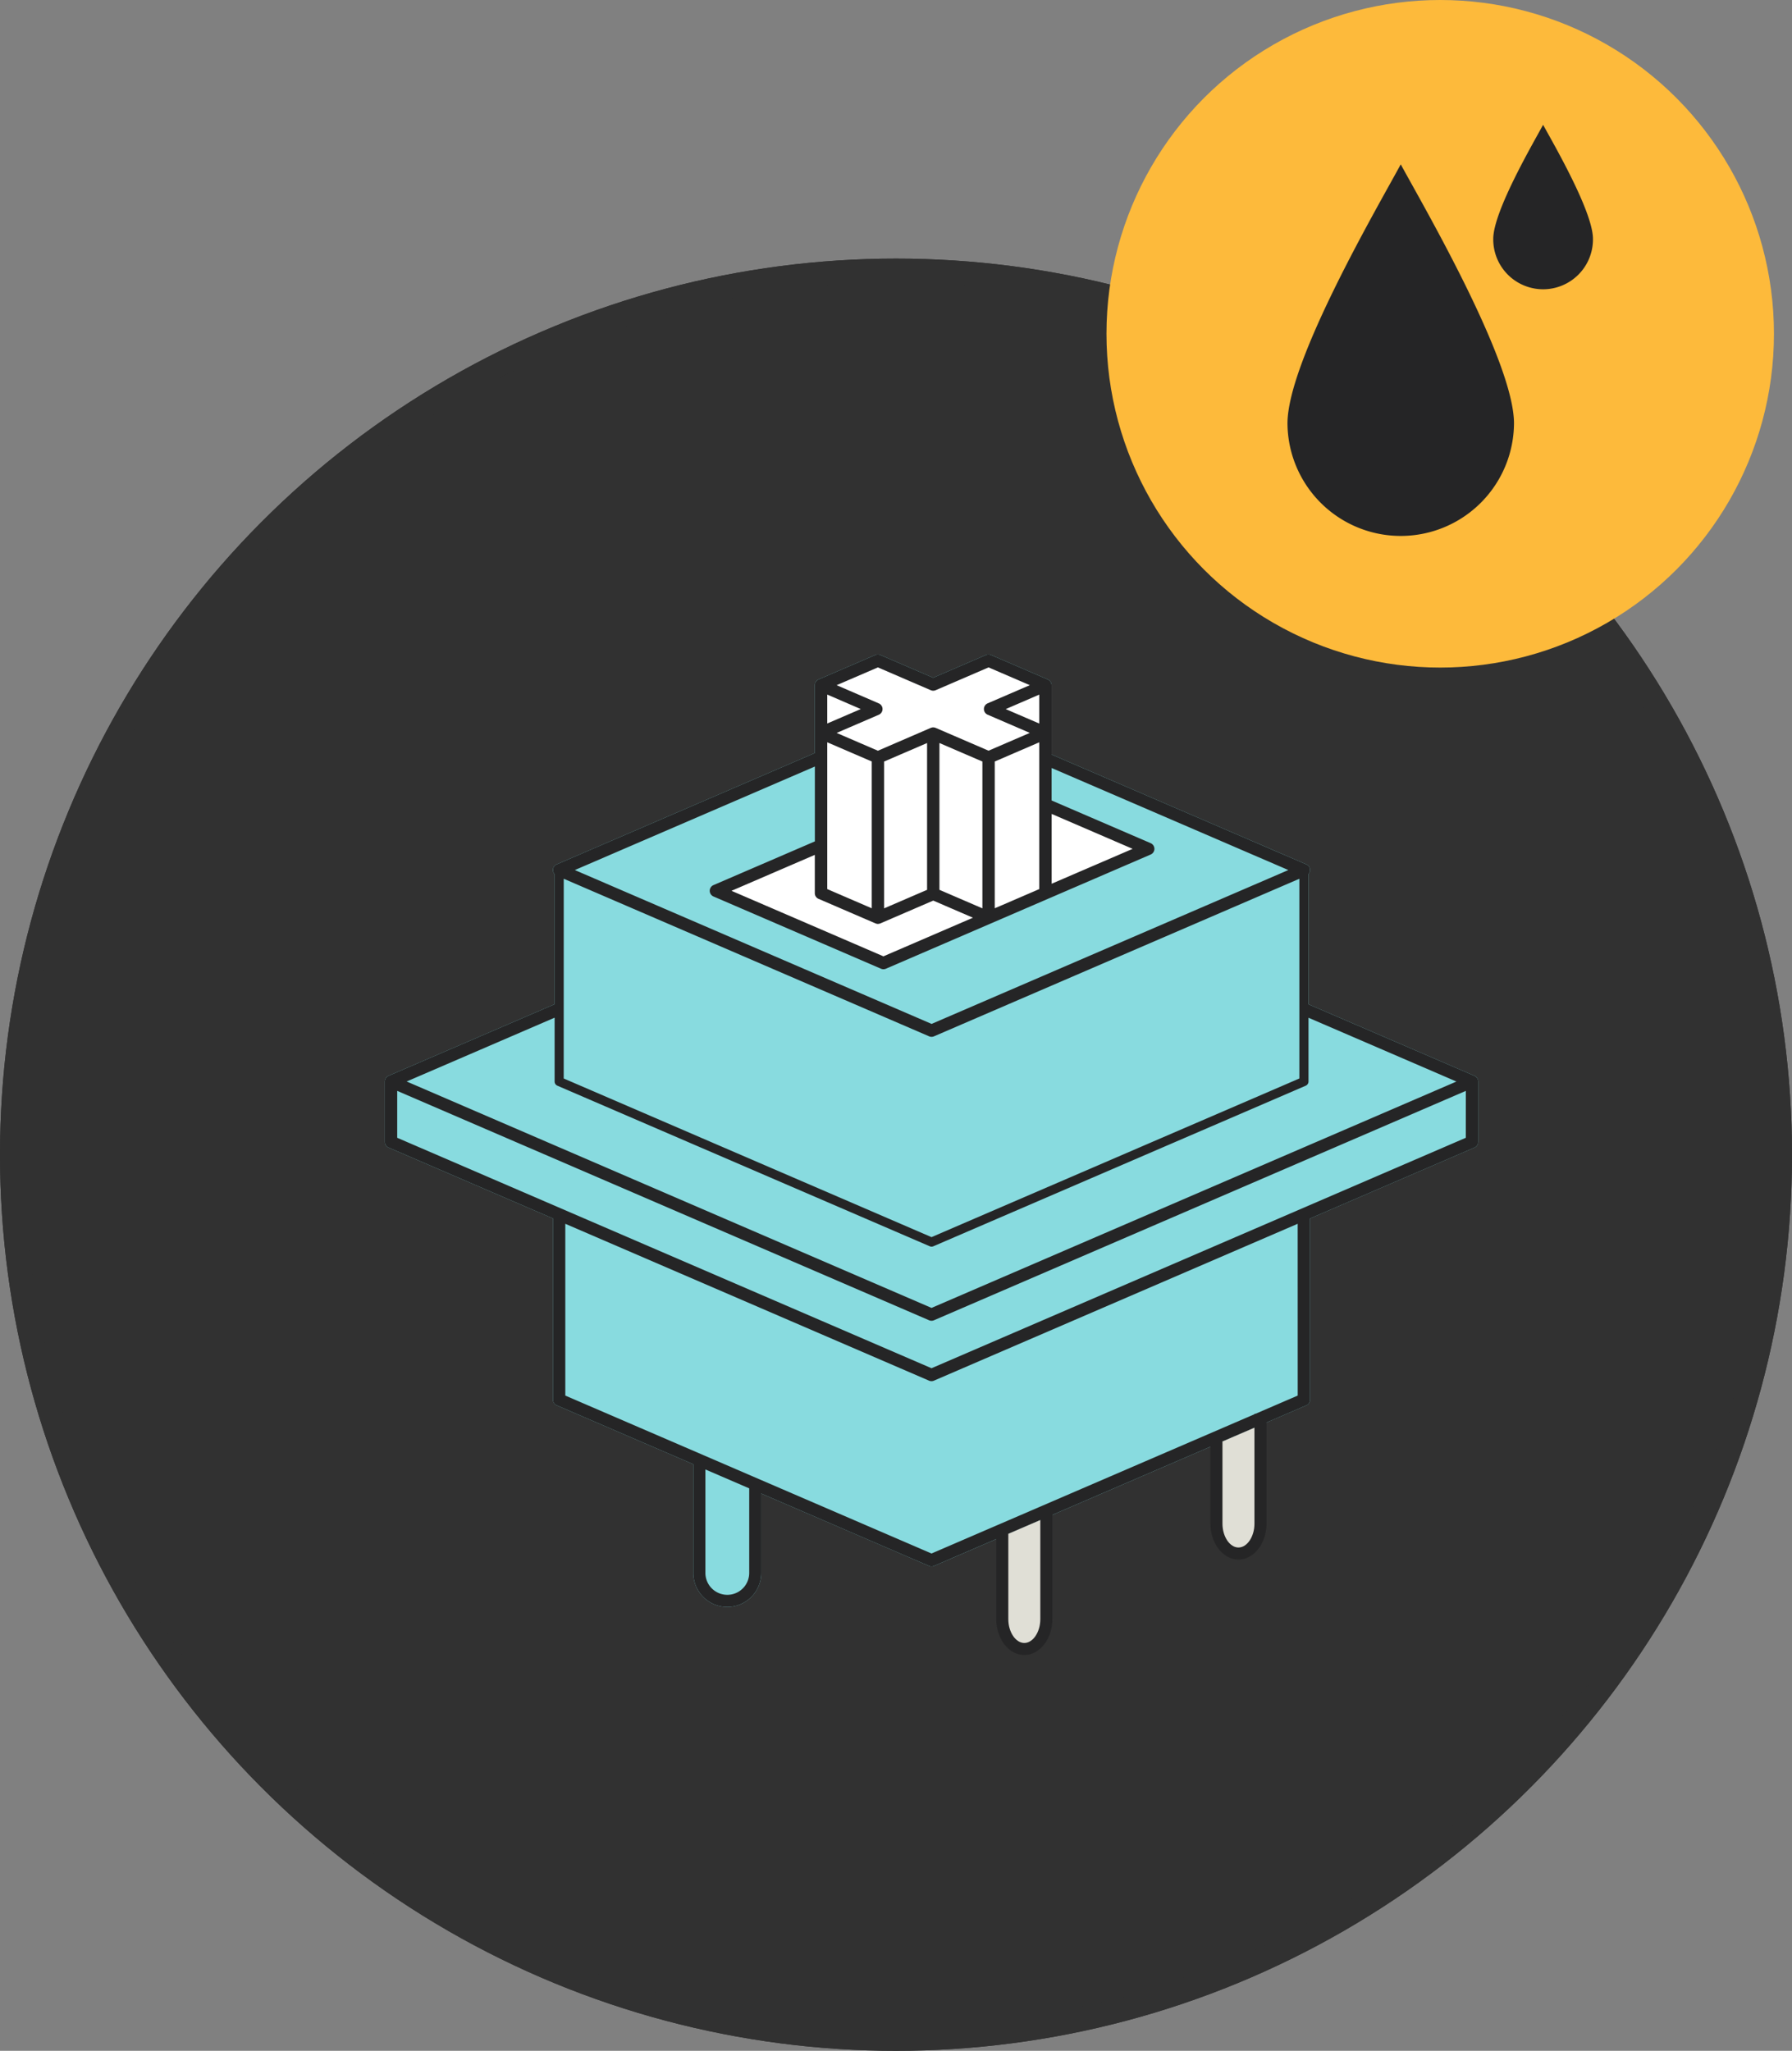
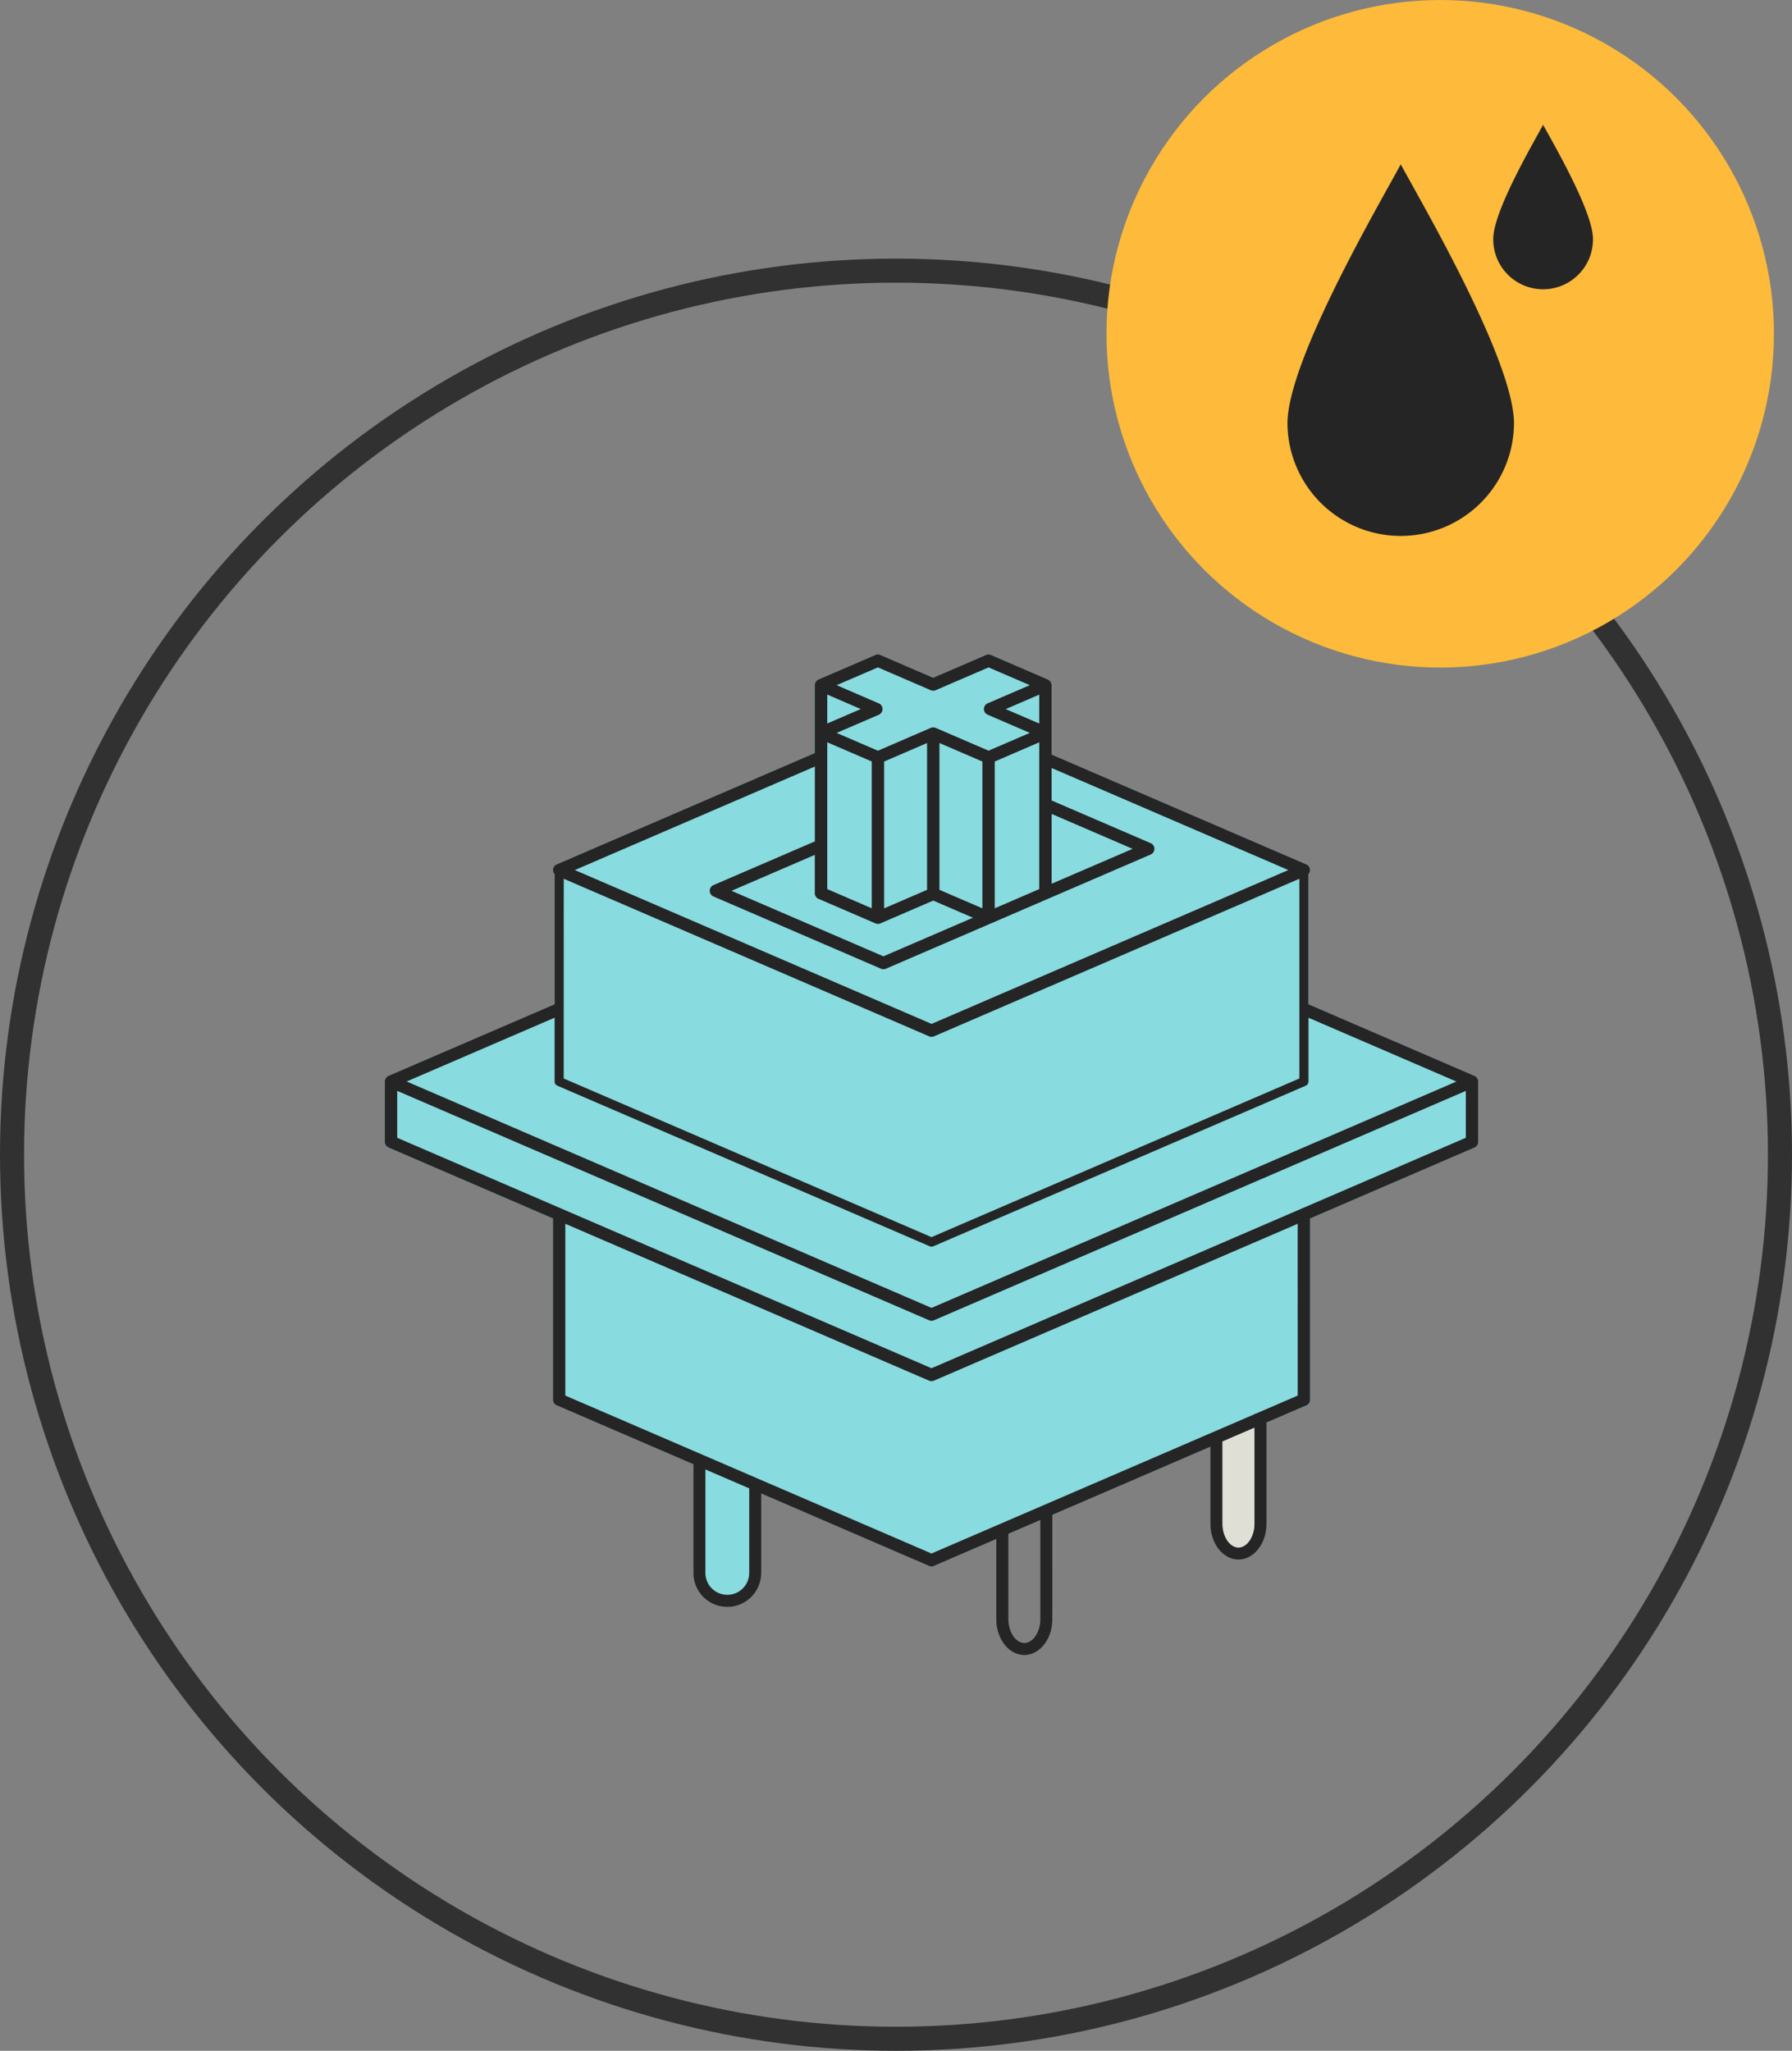
<svg xmlns="http://www.w3.org/2000/svg" width="298" height="341" viewBox="0 0 298 341">
  <rect x="0" y="0" width="298" height="341" fill="#808080" stroke="none" />
  <g id="Group_1718" data-name="Group 1718" transform="translate(-374 -2558)">
    <g id="Group_1733" data-name="Group 1733" transform="translate(0 11)">
      <g id="Ellipse_118" data-name="Ellipse 118" transform="translate(374 2590)" fill="#313131" stroke="#313131" stroke-width="4">
-         <circle cx="149" cy="149" r="149" stroke="none" />
        <circle cx="149" cy="149" r="147" fill="none" />
      </g>
      <g id="Group_1740" data-name="Group 1740" transform="translate(283.707 2195.436)">
        <g id="Group_1739" data-name="Group 1739">
          <path id="Path_4311" data-name="Path 4311" d="M336.07,531.117c-.009-.031-.023-.057-.034-.087a1.126,1.126,0,0,0-.077-.165.921.921,0,0,0-.063-.087,1.107,1.107,0,0,0-.111-.126.993.993,0,0,0-.085-.073c-.03-.023-.033-.032-.053-.044a1.023,1.023,0,0,0-.1-.048c-.021-.011-.038-.028-.061-.038l-27.606-11.9V496.911a1.015,1.015,0,0,0-.056-1.432,1.026,1.026,0,0,0-.3-.19l-42.362-18.267V465.49a1.036,1.036,0,0,0-.041-.277c-.009-.031-.023-.057-.034-.087a1.124,1.124,0,0,0-.077-.165,1.074,1.074,0,0,0-.063-.087,1.112,1.112,0,0,0-.111-.126.993.993,0,0,0-.085-.073c-.03-.023-.033-.032-.053-.045s-.066-.032-.1-.049-.037-.027-.059-.036l-9.458-4.079a1.03,1.03,0,0,0-.815,0l-8.794,3.792-8.793-3.792a1.03,1.03,0,0,0-.815,0l-9.458,4.079c-.022.009-.039.026-.06.037a.837.837,0,0,0-.1.048c-.019.013-.034.031-.052.045s-.058.047-.085.073a.953.953,0,0,0-.112.126c-.022.029-.043.057-.062.087a.951.951,0,0,0-.077.165c-.011.03-.025.056-.034.087a.962.962,0,0,0-.041.277v11.29L182.87,495.29a1.012,1.012,0,0,0-.352,1.622v21.634l-27.607,11.9c-.021.01-.039.026-.06.038a.928.928,0,0,0-.1.048c-.019.013-.034.031-.052.044a1.028,1.028,0,0,0-.086.073,1.011,1.011,0,0,0-.11.126.871.871,0,0,0-.063.087.95.95,0,0,0-.077.165.654.654,0,0,0-.034.087,1,1,0,0,0-.042.277V541.43a1.03,1.03,0,0,0,.622.944l27.337,11.789V584.29a1.026,1.026,0,0,0,.621.945l22.726,9.8v18.007a5.643,5.643,0,1,0,11.285,0V599.9l12.408,5.351L238.2,609.1l6.588,2.841a1.022,1.022,0,0,0,.815,0l42.6-18.368,8.916-3.845,10.411-4.49a1.029,1.029,0,0,0,.622-.945v-30.13l27.337-11.788a1.03,1.03,0,0,0,.621-.944V531.39A1.048,1.048,0,0,0,336.07,531.117Z" fill="#88dbdf" />
-           <path id="Path_4294" data-name="Path 4294" d="M210.81,499.4l15.993-7.27v-26.9l9.453-3.632,9.451,2.908,8-2.908,10.177,4.362.727,19.628,15.993,7.27-43.618,18.9Z" fill="#fff" />
          <path id="Path_4312" data-name="Path 4312" d="M336.07,531.117c-.009-.031-.023-.057-.034-.087a1.126,1.126,0,0,0-.077-.165.921.921,0,0,0-.063-.087,1.107,1.107,0,0,0-.111-.126.993.993,0,0,0-.085-.073c-.03-.023-.033-.032-.053-.044a1.023,1.023,0,0,0-.1-.048c-.021-.011-.038-.028-.061-.038l-27.606-11.9V496.911a1.015,1.015,0,0,0-.056-1.432,1.026,1.026,0,0,0-.3-.19l-42.362-18.267V465.49a1.036,1.036,0,0,0-.041-.277c-.009-.031-.023-.057-.034-.087a1.124,1.124,0,0,0-.077-.165,1.074,1.074,0,0,0-.063-.087,1.112,1.112,0,0,0-.111-.126.993.993,0,0,0-.085-.073c-.03-.023-.033-.032-.053-.045s-.066-.032-.1-.049-.037-.027-.059-.036l-9.458-4.079a1.03,1.03,0,0,0-.815,0l-8.794,3.792-8.793-3.792a1.03,1.03,0,0,0-.815,0l-9.458,4.079c-.022.009-.039.026-.06.037a.837.837,0,0,0-.1.048c-.019.013-.034.031-.052.045s-.058.047-.085.073a.953.953,0,0,0-.112.126c-.022.029-.043.057-.062.087a.951.951,0,0,0-.077.165c-.011.03-.025.056-.034.087a.962.962,0,0,0-.041.277v11.29L182.87,495.29a1.012,1.012,0,0,0-.352,1.622v21.634l-27.607,11.9c-.021.01-.039.026-.06.038a.928.928,0,0,0-.1.048c-.019.013-.034.031-.052.044a1.028,1.028,0,0,0-.086.073,1.011,1.011,0,0,0-.11.126.871.871,0,0,0-.063.087.95.95,0,0,0-.077.165.654.654,0,0,0-.034.087,1,1,0,0,0-.042.277V541.43a1.03,1.03,0,0,0,.622.944l27.337,11.789V584.29a1.026,1.026,0,0,0,.621.945l22.726,9.8v18.007a5.643,5.643,0,1,0,11.285,0V599.9l12.408,5.351L238.2,609.1l6.588,2.841a1.022,1.022,0,0,0,.815,0l10.368-4.471v13.326c0,3.282,2.09,5.953,4.659,5.953s4.658-2.671,4.658-5.953V603.452l22.915-9.88,3.381-1.458v12.808c0,3.282,2.09,5.952,4.658,5.952s4.658-2.67,4.658-5.952V588.1l6.63-2.859a1.029,1.029,0,0,0,.622-.945v-30.13l27.337-11.788a1.03,1.03,0,0,0,.621-.944V531.39A1.048,1.048,0,0,0,336.07,531.117Zm-72.957-56.124V499.4l-6.351,2.74-1.049.446v-24.4l3.373-1.455Zm0-3.123-5.576-2.4,5.576-2.408Zm-26.83-9.334,8.793,3.792a1.03,1.03,0,0,0,.815,0l8.794-3.792,6.861,2.954-7.011,3.023a1.028,1.028,0,0,0,0,1.889l7.011,3.024-6.861,2.959-8.794-3.792c-.014-.006-.03-.008-.044-.014s-.051-.017-.077-.024a1.037,1.037,0,0,0-.106-.028l-.056-.007c-.024,0-.048,0-.072-.006s-.035-.006-.053-.006a.157.157,0,0,0-.053.006c-.017.006-.048,0-.072.006l-.055.007a.914.914,0,0,0-.106.027c-.026.008-.052.015-.078.025s-.029.007-.043.013l-8.793,3.8-6.861-2.959,7.011-3.024a1.029,1.029,0,0,0,0-1.889l-7.012-3.028Zm17.377,15.652V502.6l-7.144-3.081,0-24.41,3.547,1.529Zm-9.2-3.078v24.411l-7.143,3.081V478.189l3.482-1.5Zm-16.6-8.056,5.575,2.408-5.575,2.4Zm3.862,9.6,3.539,1.526v24.411l-7.4-3.193V474.99Zm-5.3,24.369h0l9.458,4.079c.024.011.052.016.078.025s.045.016.068.022a.927.927,0,0,0,.522,0c.023-.006.044-.014.067-.022s.053-.014.078-.025l8.794-3.792,6.6,2.848L237.2,510.578l-25.264-10.894,13.855-5.975v6.372A1.027,1.027,0,0,0,226.416,501.025Zm-.621-22.005v12.449l-16.863,7.27a1.028,1.028,0,0,0,0,1.888l27.86,12.014a1.03,1.03,0,0,0,.815,0l17.479-7.538,4.365-1.882,22.186-9.568a1.028,1.028,0,0,0,0-1.888l-16.472-7.1v-5.4l39.367,16.969-59.327,25.583-59.326-25.583Zm39.375,19.491V486.9l13.467,5.807Zm-81.134-.829,60.757,26.2a1.03,1.03,0,0,0,.815,0l60.756-26.2V530.89L245.2,557.27l-61.165-26.38Zm-1.519,23.1V531.39a.758.758,0,0,0,.461.7l61.922,26.7a.754.754,0,0,0,.6,0l61.924-26.7a.763.763,0,0,0,.459-.7v-10.6l24.6,10.609L245.2,569.038,157.917,531.39Zm32.36,92.261a3.643,3.643,0,1,1-7.285,0V595.9l7.285,3.142Zm48.412,7.753c0,2.143-1.217,3.953-2.658,3.953s-2.659-1.81-2.659-3.953V606.607l5.317-2.293ZM298.9,604.922c0,2.142-1.217,3.952-2.658,3.952s-2.658-1.81-2.658-3.952V591.251l3.535-1.524,1.781-.768Zm.173-18.279H298.9v.074L245.2,609.874,184.3,583.615V555.05l60.487,26.083a1.03,1.03,0,0,0,.815,0l60.487-26.083.005,28.565Zm34.975-45.892L245.2,579.067l-88.852-38.316v-7.8l88.445,38.14a1.03,1.03,0,0,0,.815,0l88.445-38.14Z" fill="#252526" />
-           <path id="Path_4313" data-name="Path 4313" d="M263.289,620.795c0,2.143-1.217,3.953-2.658,3.953s-2.659-1.81-2.659-3.953V606.607l5.317-2.293Z" fill="#e0dfd6" />
        </g>
        <path id="Path_4314" data-name="Path 4314" d="M298.9,604.922c0,2.142-1.217,3.952-2.658,3.952s-2.658-1.81-2.658-3.952V591.251l3.535-1.524,1.781-.768Z" fill="#e0dfd6" />
      </g>
    </g>
    <g id="Group_1724" data-name="Group 1724" transform="translate(12053 18591)">
      <circle id="Ellipse_121" data-name="Ellipse 121" cx="55.5" cy="55.5" r="55.5" transform="translate(-11495 -16033)" fill="#fdba3b" />
      <g id="Group_1722" data-name="Group 1722" transform="translate(-11879.482 -18590.686)">
        <g id="Group_1720" data-name="Group 1720" transform="translate(414.583 2585.011)">
          <path id="Path_4296" data-name="Path 4296" d="M123,262.944a18.835,18.835,0,0,1-37.669,0c0-10.4,15.068-36.107,18.835-43.09C107.749,226.469,123,252.542,123,262.944Z" transform="translate(-85.331 -219.854)" fill="#252526" />
        </g>
        <g id="Group_1721" data-name="Group 1721" transform="translate(448.802 2578.436)">
          <path id="Path_4297" data-name="Path 4297" d="M168.023,226.116a8.291,8.291,0,1,1-16.581,0c0-4.579,6.632-15.894,8.29-18.967C161.31,210.06,168.023,221.537,168.023,226.116Z" transform="translate(-151.442 -207.149)" fill="#252526" />
        </g>
      </g>
    </g>
  </g>
</svg>